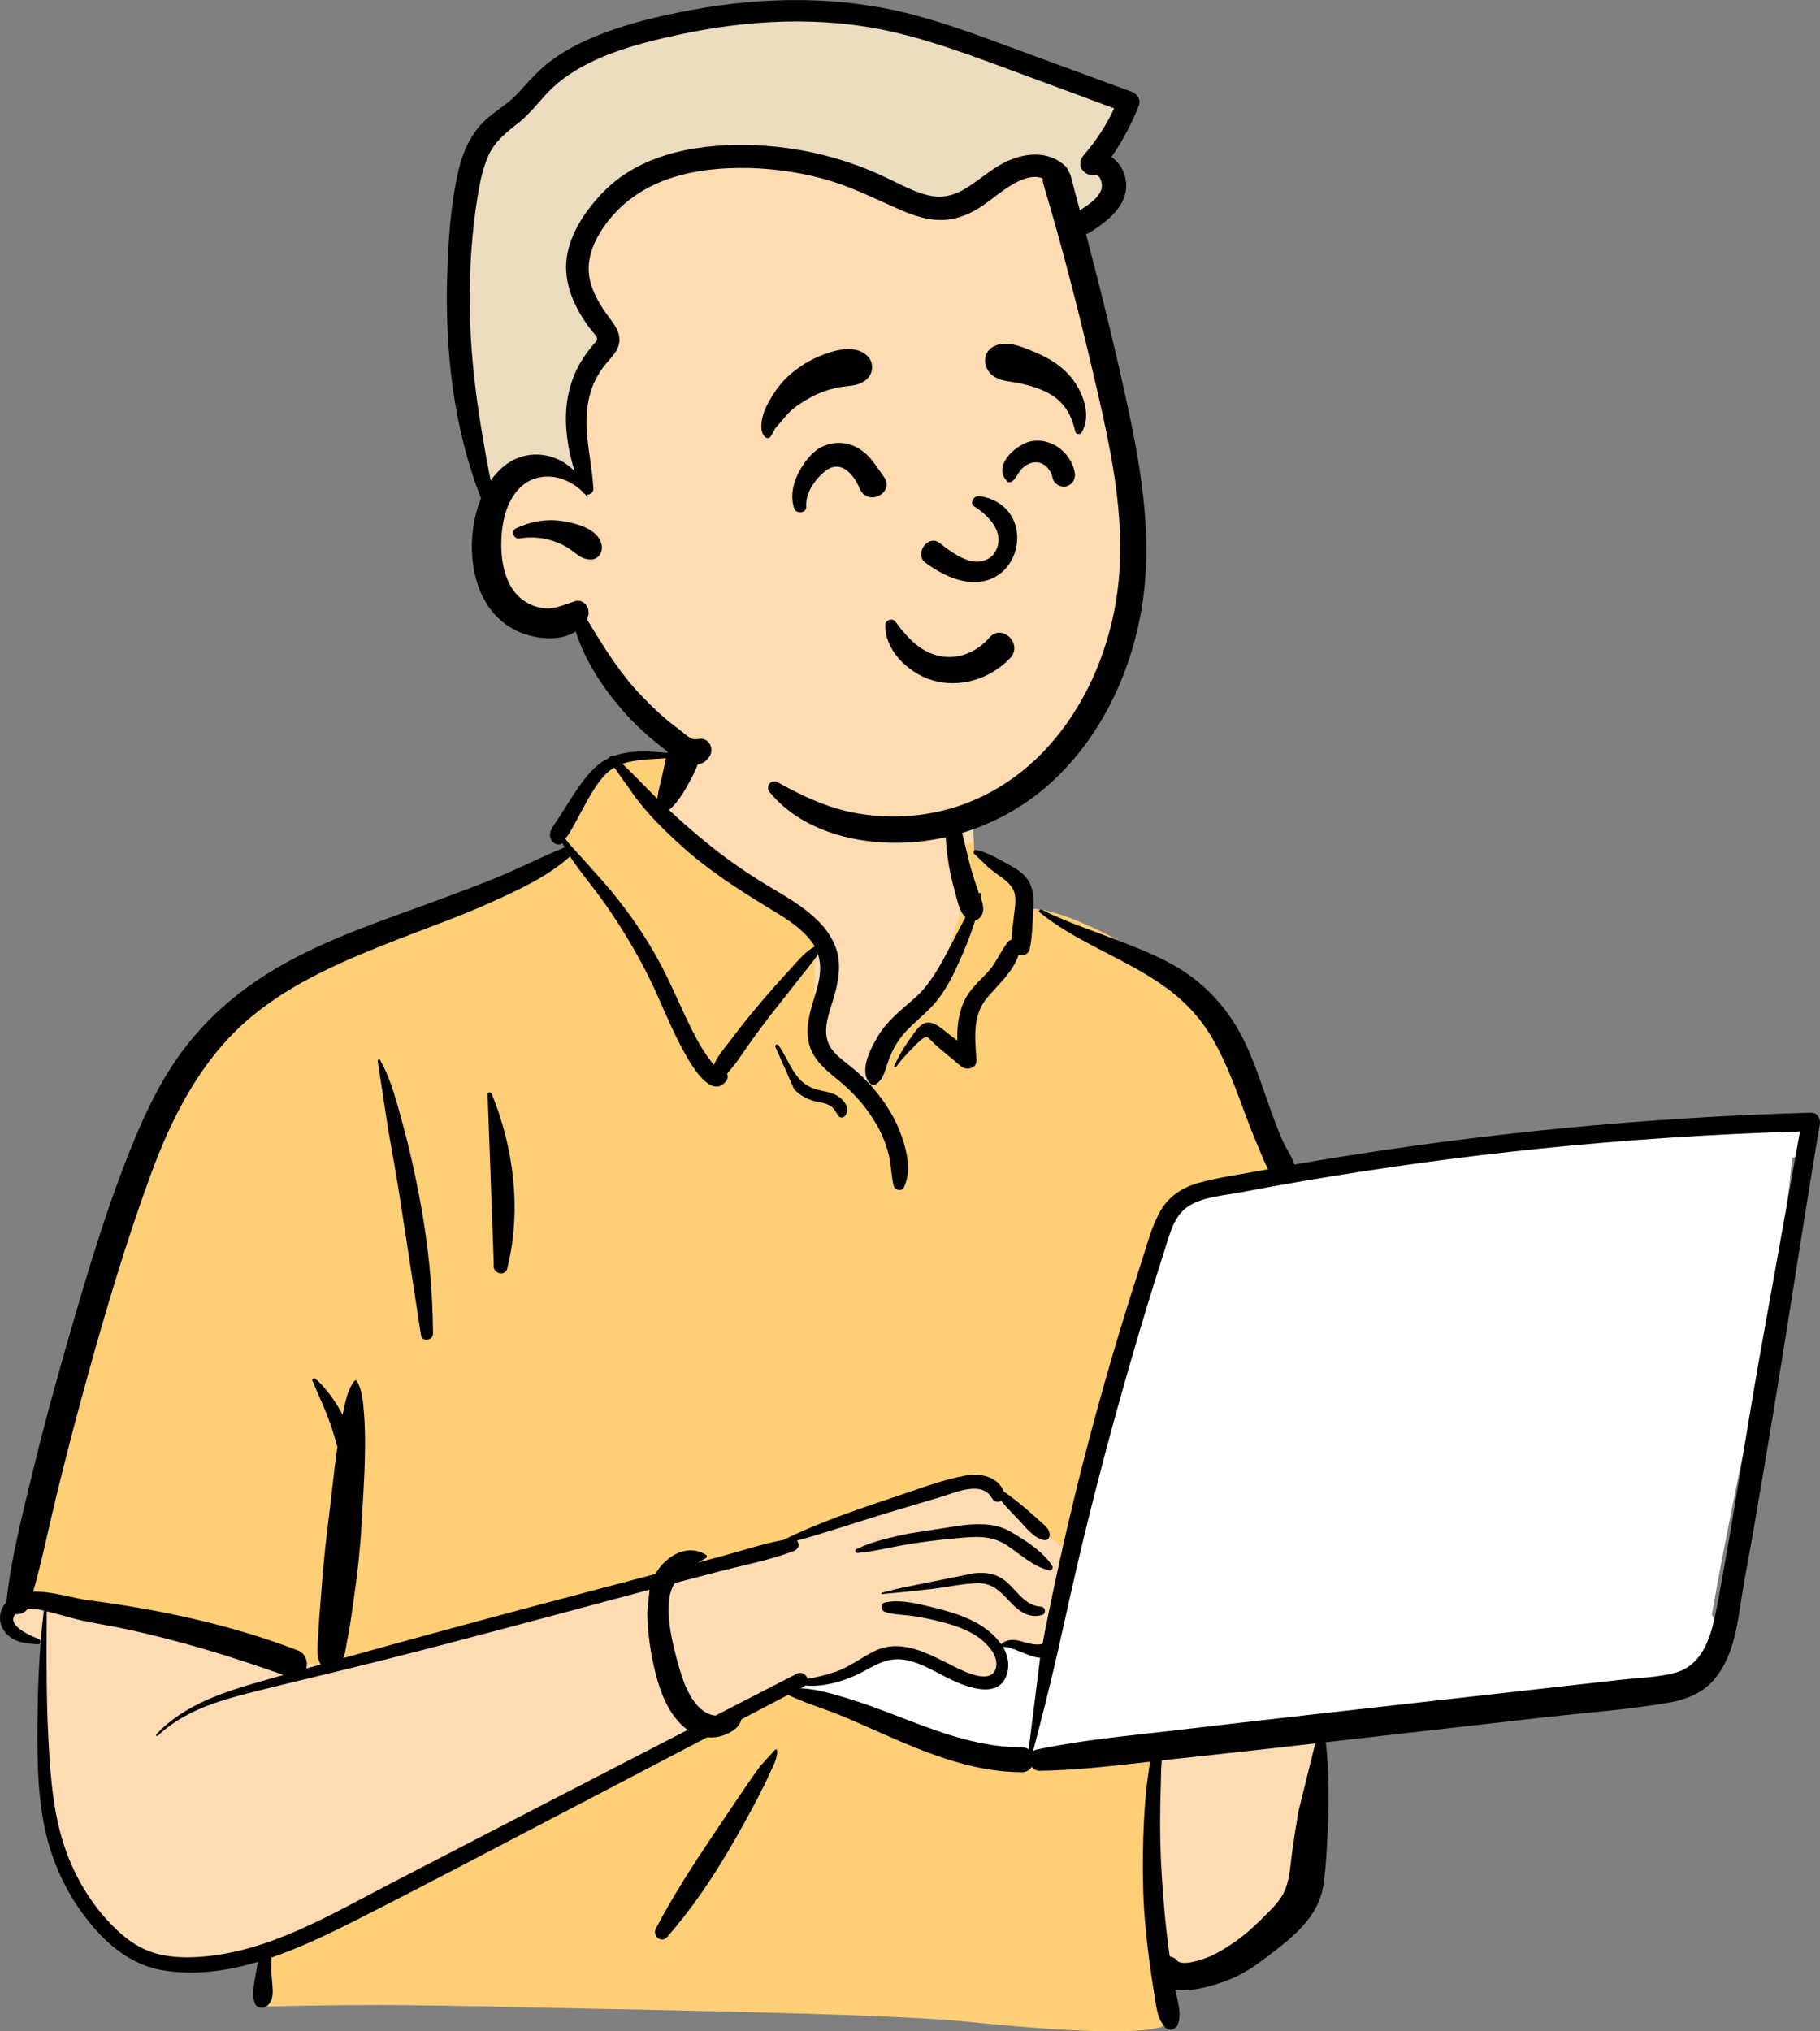
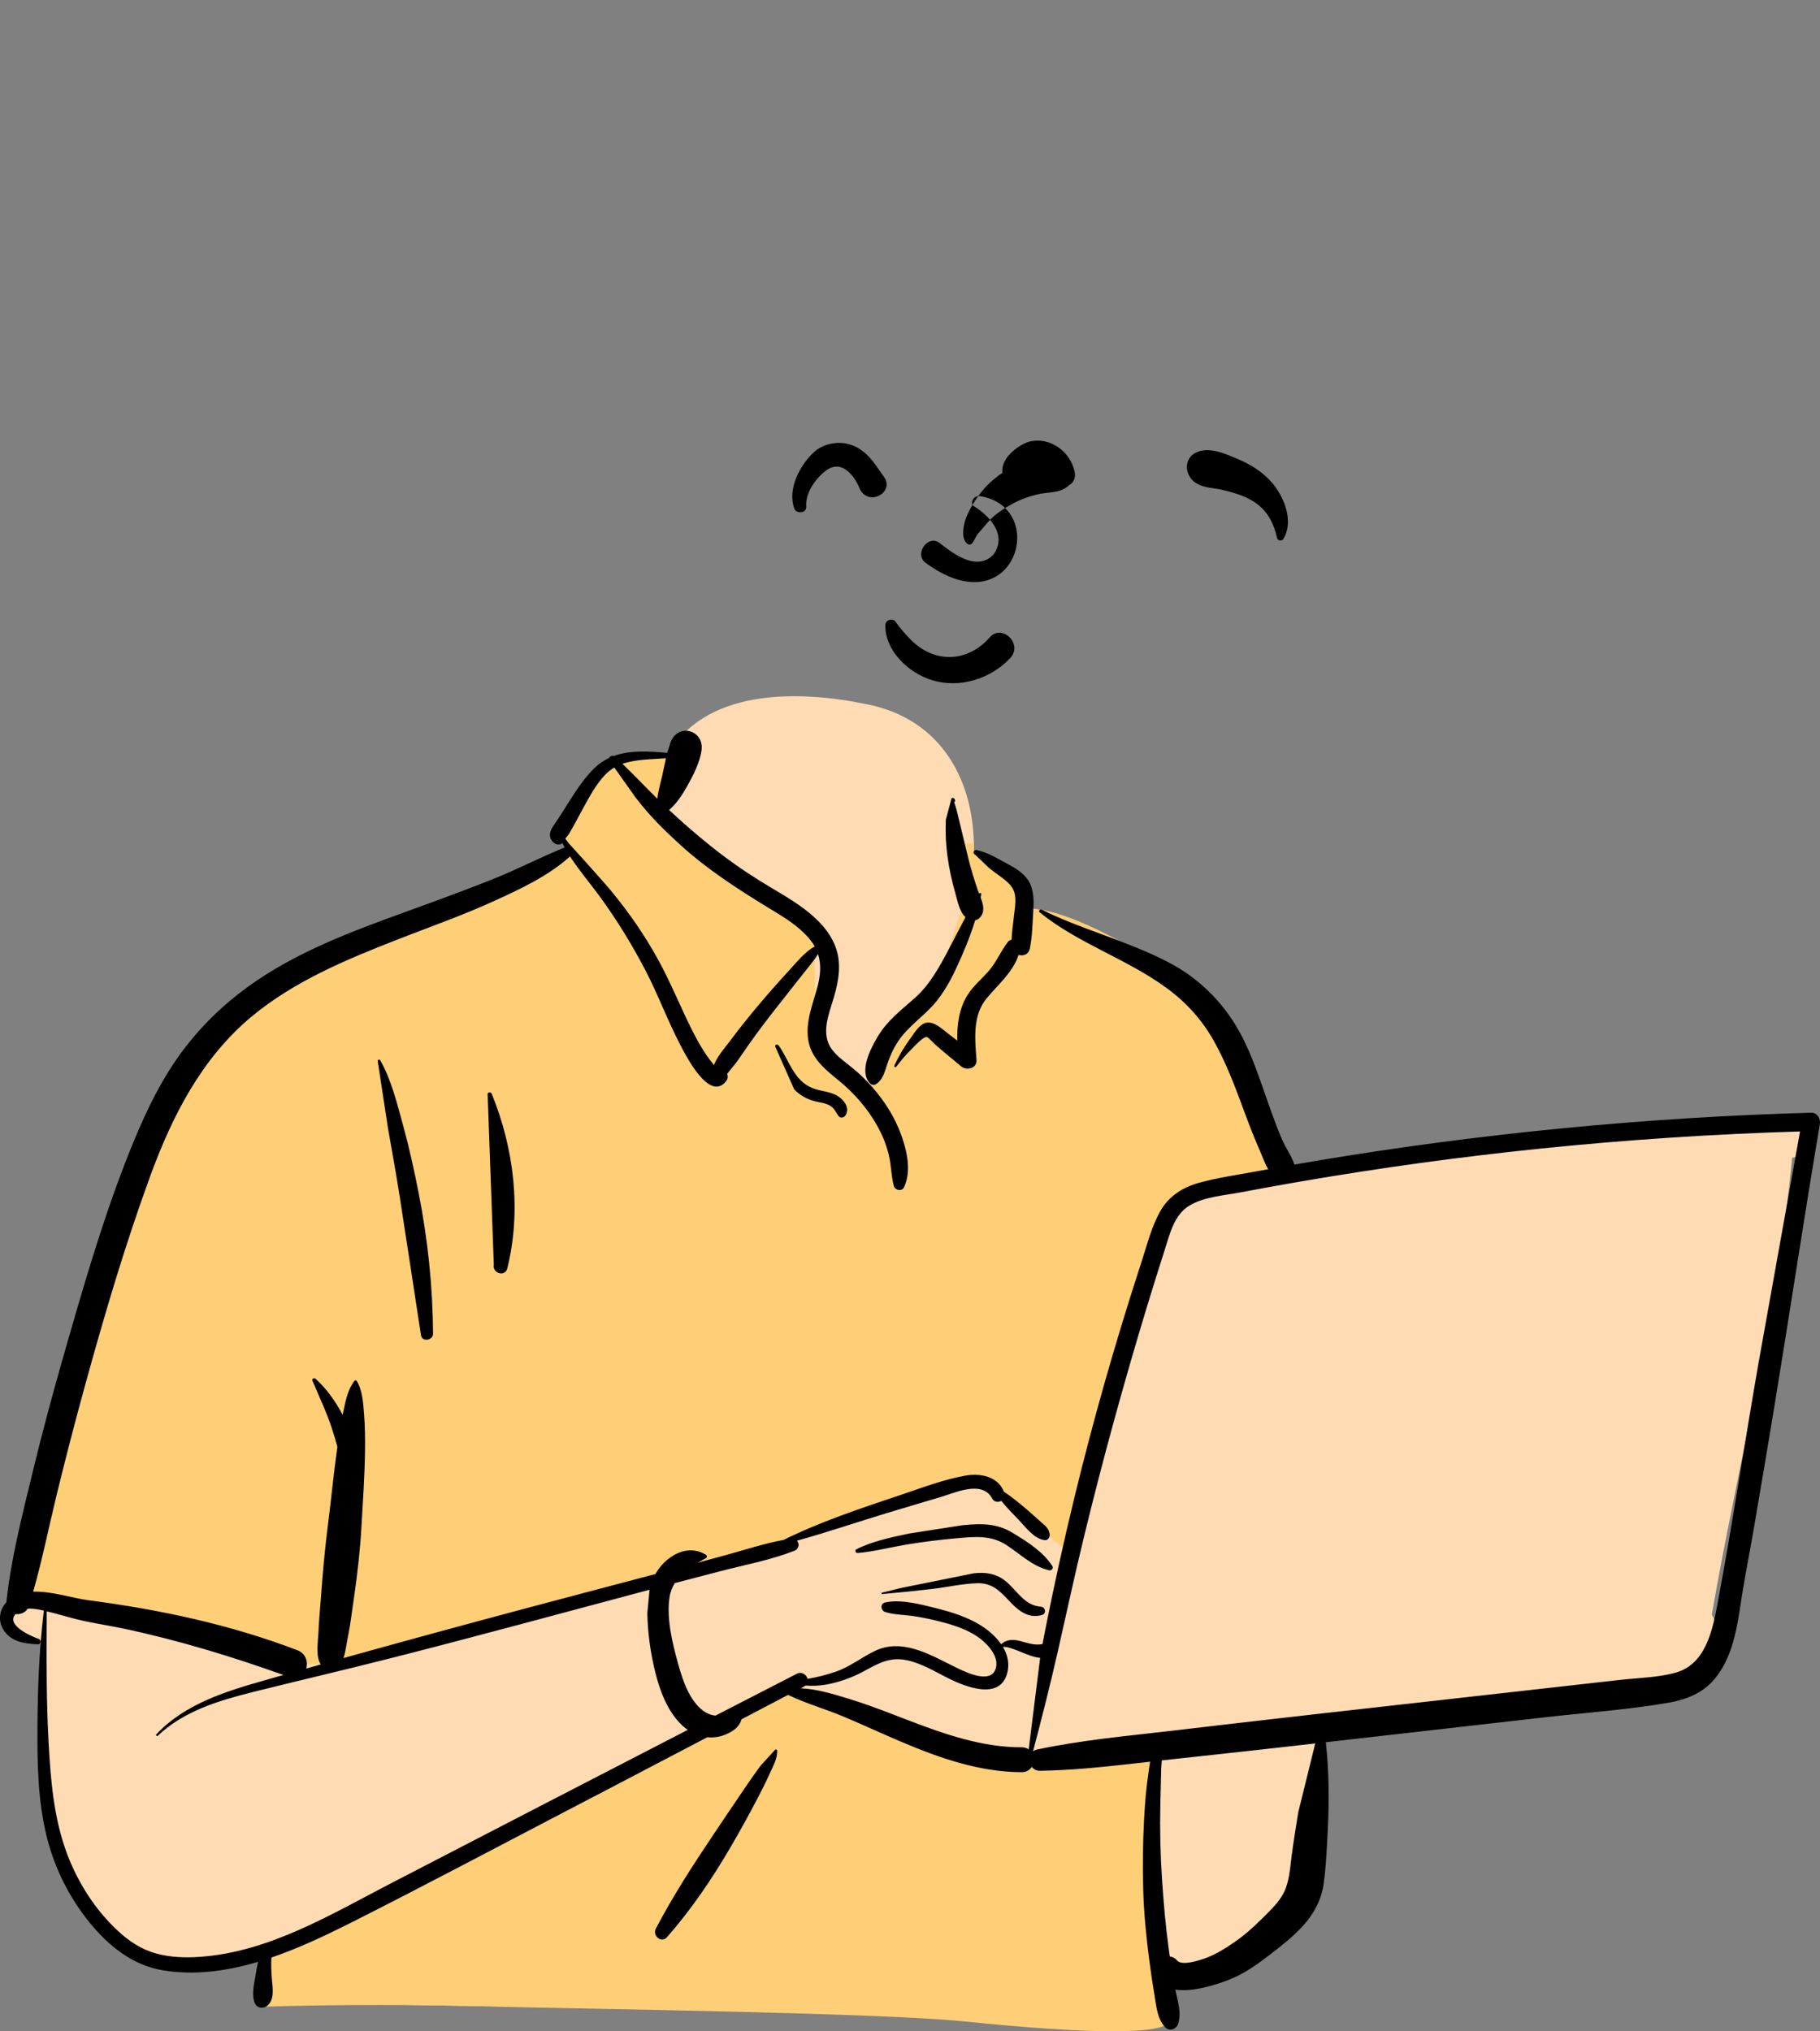
<svg xmlns="http://www.w3.org/2000/svg" width="285" height="318" viewBox="0 0 285 318">
  <rect x="0" y="0" width="285" height="318" fill="#808080" stroke="none" />
  <g fill="none" fill-rule="evenodd">
    <g fill-rule="nonzero">
      <g>
        <g>
          <path fill="#FFDBB4" d="M278.028 66.434c-4.063.4-8.126.798-12.19 1.197-19.46 1.486-38.911 4.591-58.222 6.455-.48-.783-1.422-.654-1.993-.11-1.927-.169-4.087-1.641-5.832-.11-.057-.007-.114-.017-.171-.022-3.108-5.965-5.256-12.327-7.341-18.698-1.33-3.917-3.121-7.709-6.43-10.339-5.647-3.92-18.584-11.868-25.215-11.533-.11-1.188-.663-2.411-1.572-3.202 2.003-3.414-6.005-5.642-6.57-5.246.362-11.407-5.003-21.313-16.835-23.585-10.6-2.208-25.676-2.58-31.376 8.498-.627-.07-7.033-.104-7.652-.035-.964-1.22-11.546 10.345-7.21 14.37-38.775 17.154-60.824 15.107-71.556 63.33-1.451 4.53-1.557 9.487-3.09 13.916-5.45 12.728-9.871 26.281-10.972 40.13-2.657.682-2.963 5.367.115 6.045 1.176.26 2.16.613 3.017 1.285-.67 11.35 2.075 37.276 3.804 37.196 3.527 11.223 19.257 14.39 30.394 10.447-1.92 3.611 0 5.882 0 7.812 40.072 1.516 83.887.643 123.948 2.722 5.124-.073 10.514 1.259 15.569.492 3.082-.739 3.088-5.585-.04-6.184l13.663-2.968c-.305-.115 5.631-4.064 10.118-11.443 4.177-8.255 1.334-18.22 3.227-27.199 14.78-1.208 29.806-1.725 44.425-4.228 1.993 5.964 10.622-1.169 13.364-4.038l-.01-.013c1.327-.364 2.392-1.608 2.428-3.08.93-1.33 1.126-3.205.233-4.49 4.091-23.609 10.329-47.714 12.583-71.544.797-.176 1.548-.526 2.184-1.064l-.051-.052c1.078-1.202 1.287-3.276-.51-4.298-1.45-.824-2.66-.568-4.234-.414z" transform="translate(-1394 -1388) translate(1394 1388.008) translate(0 108.983)" />
          <path fill="#FFCF77" d="M123.495 154.795l3.13 1.992 25.609 8.252 15.65 1.992 12.805-1.992v21.91l2.56 20.488c-1.137 2.086-11.95 2.086-32.438 0-13.06-1.33-60.792-1.976-71.66-2.26l-.615-.017c-12.77-.368-25.386-.368-37.845 0v-7.683l35.568-17.642 31.87-17.926 15.366-7.114zM105.349 7.948l2.352 1.756-5.136 8.437 25.016 20.235v16.162l7.92 7.49 4.526-7.49 6.38-8.483 4.532-13.75-1.543-9.06 3.104-.292c.015.62.012 1.244-.008 1.873.565-.396 8.573 1.832 6.57 5.246.909.79 1.462 2.014 1.572 3.202 6.63-.335 19.568 7.614 25.215 11.533 3.309 2.63 5.1 6.422 6.43 10.339l.313.955.324.981.326.98c1.8 5.388 3.745 10.728 6.378 15.782.057.005.114.015.17.023 1.746-1.532 3.906-.06 5.833.11.558-.532 1.469-.667 1.959.056l.034.053-24.008 4.73-15.838 55.556-13.793-11.196-7.403 1.101-19.551 7.052-22.74 5.906-51.91 14.312h-6.61l-38.467-9.29-3.467-1.144c1.145-13.732 5.538-27.169 10.945-39.793 1.532-4.43 1.638-9.387 3.089-13.917 10.732-48.222 32.78-46.175 71.557-63.328-4.337-4.026 6.245-15.591 7.209-14.37l.06-.006.132-.007.169-.006c1.513-.044 6.728-.01 7.29.053.327-.634.684-1.23 1.069-1.791z" transform="translate(-1394 -1388) translate(1394 1388.008) translate(0 108.983)" />
-           <path fill="#FFF" d="M281.865 68.121l-.715 3.985c-.17.056-.342.103-.518.142-.224 2.376-.489 4.754-.787 7.134l-4.433 24.71c-.765 4.372-1.49 8.753-2.211 13.135l-.955 4.708-.592 2.925c-1.276 6.336-2.517 12.651-3.605 18.932.164.236.292.493.385.762l-.084.354-.058.236-.06.233c-.859 3.301-2.353 6.502-5.874 7.473-2.656.733-5.57.8-8.313 1.088l-.304.033-47.992 5.397c-5.799.652-11.595 1.324-17.39 2.003l-5.025.589c-7.003.81-14.046 1.45-20.945 2.917-.254.054-.464.155-.635.288 1.39-5.259 2.72-10.511 3.924-15.824 1.357-5.98 2.645-11.97 4.096-17.928 2.923-12.002 6.2-23.925 9.788-35.746.753-2.481 1.523-4.958 2.31-7.428l.553-1.727.425-1.376c.658-2.098 1.472-4.254 3.4-5.412 2.258-1.354 5.337-1.579 7.897-2.047l1.734-.326c2.594-.484 5.191-.95 7.792-1.397 12.45-2.141 24.972-3.859 37.54-5.15 13.077-1.342 26.2-2.215 39.339-2.642l1.313-.04zm-119.117 82.39l.123.01-1.793 14.33c-.287-.2-.65-.323-1.095-.322-5.88.017-11.517-1.862-16.968-3.928l-.83-.317-2.315-.89c-2.353-.901-4.719-1.783-7.128-2.514l-.974-.294-.496-.146c-1.824-.532-3.743-1.017-5.64-1.137l-.26-.014.553-.29c.081-.043.152-.09.215-.141 1.044.077 2.09.056 3.193-.143 2.072-.373 4.087-1.093 5.937-2.097l.826-.448.338-.18.224-.115.222-.113c1.59-.792 3.109-1.288 5.115-.866 2.277.48 4.273 1.707 6.326 2.744l.365.182.245.118.25.118.252.115c2.777 1.25 7.195 2.598 8.26-1.177.428-1.517.093-2.937-.65-4.182 1.383-.12 3.854 1.51 5.705 1.697z" transform="translate(-1394 -1388) translate(1394 1388.008) translate(0 108.983)" />
          <path fill="#000" d="M105.02 7.166c1.207-3.034 5.288-1.855 4.833 1.333-.272 1.91-1.318 3.926-2.257 5.6-.765 1.361-1.638 2.69-2.82 3.712 2.105 1.964 4.29 3.857 6.532 5.654 2.445 1.961 5.017 3.769 7.675 5.43 2.33 1.457 4.766 2.747 6.963 4.41 2.043 1.545 3.904 3.404 4.851 5.83 1.009 2.584.57 5.252-.172 7.834l-.086.292c-.759 2.558-2.072 5.642-.25 8.052.927 1.227 2.275 2.096 3.439 3.077 1.035.872 2.006 1.82 2.896 2.839 1.942 2.22 3.522 4.718 4.519 7.501l.089.253c.854 2.464 1.479 5.483.324 7.902-.331.693-1.4.468-1.585-.207-.42-1.53-.397-3.132-.749-4.684-.366-1.613-.975-3.144-1.77-4.593-1.539-2.803-3.623-5.198-6.085-7.222l-.737-.6c-1.92-1.576-3.686-3.248-4.076-5.857-.417-2.79.702-5.45 1.42-8.091.502-1.841.665-3.606.124-5.27-.662 1.08-1.564 2.105-2.278 3.02-1.422 1.82-2.857 3.63-4.289 5.445-1.468 1.86-2.9 3.748-4.262 5.687-.61.867-1.214 1.739-1.815 2.612-.452.656-1.082 1.312-1.575 1.98.12.359.11.771-.107 1.064-2.613 3.532-6.332-3.836-7.301-5.698-1.975-3.791-3.445-7.819-5.426-11.609-2.053-3.929-4.391-7.753-6.997-11.34-1.576-2.17-3.342-4.208-4.784-6.446-3.397 3.08-7.866 5.144-11.972 7.017-4.51 2.057-9.197 3.737-13.822 5.521l-1.366.53c-7.969 3.11-16.132 6.527-22.756 12.051-7.783 6.492-12.388 15.54-15.816 24.908-3.946 10.786-7.21 21.863-10.254 32.933-1.557 5.664-3.035 11.354-4.424 17.061-1.224 5.029-2.239 10.108-3.656 15.084 2.874-.101 6.152 1.011 8.606 1.333 11.182 1.463 22.214 3.797 32.772 7.836 1.304.5 1.681 1.802 1.397 2.858.752-.213 1.504-.428 2.256-.639-.824-1.262-.43-3.52-.366-4.919l.004-.096c.067-1.865.269-3.731.4-5.593.25-3.548.575-7.07 1.007-10.598l.11-.882c.49-3.838.853-7.698 1.388-11.53l.063-.438c-.257-.98-.555-1.949-.868-2.913-.835-2.568-2.014-4.985-3.046-7.472-.122-.293.295-.461.49-.286 1.749 1.574 3.138 3.57 4.254 5.657l.057-.296.127-.627c.314-1.528.696-3.136 1.634-4.376.1-.132.297-.16.392 0 .897 1.518.998 3.442 1.136 5.17.156 1.955.175 3.934.148 5.894-.054 3.831-.324 7.673-.54 11.498-.21 3.758-.625 7.469-1.159 11.19l-.101.698c-.261 1.772-.475 3.565-.82 5.324l-.097.479c-.184.872-.297 2.103-.664 3.124 9.43-2.63 18.874-5.2 28.336-7.725 6.838-1.825 13.684-3.622 20.527-5.432.36-.65.81-1.258 1.371-1.801 1.85-1.79 4.3-2.59 6.546-1.211.183.112.198.398 0 .507-.43.235-.862.476-1.285.728l4.109-1.113c3.07-.832 6.179-1.872 9.322-2.453 5.79-2.857 12.017-4.925 18.116-6.969l.719-.243c3.122-1.065 6.353-2.256 9.579-2.847 2.362-.432 5.135.09 6.084 2.51 1.203.792 2.334 1.723 3.426 2.64.79.661 1.546 1.365 2.316 2.05l.141.124c.63.546 1.128.912 1.282 1.78.08.45-.205 1.056-.759.996-1.693-.18-3.07-2.144-4.218-3.316-.888-.906-1.782-1.843-2.592-2.838-.472.257-1.119.21-1.42-.358-1.558-2.95-5.826-.906-8.188-.207l-3.383 1.002c-1.692.501-3.383 1.005-5.07 1.518-4.64 1.408-9.256 2.985-13.938 4.279.419.46.361 1.28-.434 1.59-3.665 1.439-7.685 2.182-11.492 3.169-2.404.623-4.806 1.25-7.207 1.881-.412.667-.708 1.422-.833 2.3-.458 3.23.426 6.957 1.287 10.08l.13.466c.707 2.512 1.748 5.59 3.915 7.177.53.386 1.203.655 1.882.716 4.242-2.183 8.483-4.366 12.727-6.545.786-.404 1.513.143 1.69.793 1.496-.246 2.989-.633 4.348-1.094 2.285-.776 4.07-2.256 6.212-3.28 4.144-1.98 8.377.452 12.088 2.301l.855.42c1.664.808 5.127 2.36 5.925.15.772-2.136-1.67-4.419-3.246-5.38-1.88-1.147-4.069-1.76-6.193-2.271-1.213-.292-2.441-.53-3.676-.704-1.401-.198-2.849-.168-4.198-.622-.67-.226-.773-1.29 0-1.466 2.077-.473 4.556.043 6.723.57l1.132.278c2.184.536 4.388 1.209 6.377 2.277 1.446.778 2.972 1.959 3.97 3.404.865-.804 1.943-.777 3.065-.479l.61.17c1.006.279 1.821.47 2.8.277.131-.712.264-1.424.406-2.137 1.395-7.004 2.925-13.981 4.613-20.92 2.912-11.971 6.282-23.81 10.08-35.528l.382-1.171c.876-2.68 1.581-5.6 2.994-8.063 1.336-2.328 3.476-3.669 6.019-4.38 2.886-.805 5.918-1.227 8.862-1.771.657-.121 1.315-.236 1.973-.356-.556-1.003-.97-2.141-1.344-3.015l-.065-.151c-.803-1.83-1.523-3.692-2.22-5.564l-.52-1.407c-1.257-3.39-2.554-6.723-4.32-9.893-1.86-3.336-4.328-6.063-7.404-8.32-6.27-4.604-13.829-6.951-19.911-11.87-.25-.202.07-.547.323-.42 4.107 2.064 8.54 3.468 12.812 5.148l.843.332c3.376 1.338 6.805 2.796 9.727 4.962 3.258 2.417 5.824 5.418 7.753 8.986 1.9 3.518 3.117 7.455 4.458 11.212l.359 1.002c.54 1.5 1.1 2.997 1.74 4.458.508 1.16 1.456 2.484 1.887 3.809 1.18-.205 2.359-.41 3.54-.607 25.57-4.27 51.428-6.778 77.343-7.512 1.014-.028 1.538.939 1.389 1.823-2.487 14.706-4.697 29.462-7.122 44.18-1.059 6.422-2.138 12.84-3.243 19.256-.56 3.25-1.207 6.488-1.737 9.743-.428 2.628-.739 5.277-1.473 7.845-.66 2.302-1.67 4.522-3.332 6.279-1.79 1.893-4.289 2.81-6.804 3.243-6.386 1.099-12.936 1.548-19.373 2.28l-34.273 3.899c.5 4.552.538 9.034.308 13.64l-.13 2.513c-.108 2.023-.236 4.048-.526 6.05-.364 2.51-1.513 4.636-3.204 6.51-1.554 1.723-3.441 3.192-5.277 4.6-1.905 1.462-3.874 2.873-6.114 3.777l-.29.116c-1.966.767-5.653 1.955-8.34 1.521.352 1.76 1.031 3.651.429 5.392-.28.809-1.337 1.212-1.984.524-1.283-1.363-1.383-3.164-1.687-4.942-.316-1.851-.589-3.708-.831-5.57-.469-3.6-.833-7.233-.944-10.863-.115-3.728-.07-7.462.13-11.186.104-1.912.232-3.824.474-5.724.104-.81.21-1.621.33-2.43.045-.294.094-.588.146-.88l-3.076.347c-4.717.526-9.436 1.002-14.186 1.076-.563.008-.995-.248-1.278-.621-.302.49-.826.842-1.578.84-6.633-.026-12.811-2.195-18.845-4.751-3.04-1.29-6.035-2.685-9.08-3.963-2.844-1.192-5.883-2.043-8.657-3.387l-7.29 3.824c-.054.188-.123.366-.195.514-.475.97-1.41 1.495-2.367 1.89-.917.381-1.867.5-2.793.404-5.529 2.897-11.059 5.791-16.593 8.68l-5.535 2.885c-11.028 5.742-22.012 11.578-33.11 17.185l-.817.41c-3.833 1.923-7.949 3.871-12.203 5.325-.075 1.077-.027 2.124.063 3.264l.021.248c.127 1.347.4 3.034-.681 3.993-.562.498-1.566.5-1.948-.252-.694-1.363-.071-3.512.149-4.993.078-.527.173-1.068.313-1.594-4.876 1.452-9.9 2.156-14.863 1.341-4.832-.793-8.574-3.837-11.59-7.56-3.185-3.929-5.447-8.507-6.661-13.416-1.381-5.585-1.472-11.353-1.44-17.073.035-6.092.26-12.214 1.002-18.265-.812-.191-1.713-.356-2.533-.3-.406.65-1.194.924-1.907.84-1.549 1.708 2.38 3.454 3.635 3.89.436.153.39.86-.113.84l-.317-.016c-1.94-.103-3.944-.434-5.084-2.237-.914-1.445-.64-3.157.45-4.335.72-6.804 2.44-13.43 4.04-20.067 1.572-6.515 3.32-12.988 5.172-19.428l.83-2.883c2.916-10.098 5.964-20.278 9.987-29.975 2.008-4.841 4.322-9.594 7.459-13.816 2.924-3.936 6.376-7.303 10.343-10.18 7.397-5.362 16.077-8.602 24.605-11.69l.381-.137c4.42-1.6 8.828-3.217 13.197-4.949 3.864-1.532 7.566-3.474 11.412-5.028-.125-.227-.246-.456-.362-.688l-.071.06c-.012.01-.025.018-.038.027-.386.268-.956.137-1.275-.164-.9-.85-.595-1.792.006-2.672l.078-.113c.735-1.029 1.39-2.117 2.068-3.183l.425-.667c1.138-1.782 2.334-3.576 3.852-5.048.703-.683 1.472-1.193 2.287-1.574-.07-.147.542-.448.715-.297 2.583-.945 5.554-.747 8.37-.486M205.96 163.936l-3.59.409c-3.951.45-7.903.884-11.856 1.314l-8.586.933c-.022.49-.081.968-.092 1.338-.056 1.906-.098 3.812-.137 5.718-.08 3.821.007 7.646.259 11.46.244 3.695.565 7.39 1.064 11.06l.102.734.06.386c.406.04.806.233 1.139.63.726.867 3.356.025 4.383-.34 1.688-.602 3.279-1.617 4.746-2.635 1.433-.994 2.724-2.153 3.964-3.375l1.014-1.003c1.01-1.003 2.02-2.071 2.638-3.333.839-1.71.947-3.81 1.193-5.674.303-2.292.663-4.583 1.044-6.863m-101.59-34.815l-.373.098c-13.53 3.595-27.041 7.297-40.613 10.733-6.717 1.701-13.465 3.278-20.19 4.947l-1.089.272c-5.305 1.34-10.674 2.955-14.736 6.802-.15.142-.368-.076-.227-.226 4.379-4.661 10.606-6.634 16.585-8.344 1.105-.317 2.211-.625 3.317-.94-8.131-2.898-16.39-5.42-24.841-7.22-2.176-.462-4.377-.802-6.552-1.267-1.516-.325-2.997-.794-4.497-1.183l-1.18-.297-.016 3.73c-.02 5.283-.01 10.561.26 15.843l.05.979c.315 5.878.806 11.878 2.892 17.42 1.695 4.504 4.396 8.747 7.93 12.027 1.787 1.66 3.71 2.952 6.086 3.59 2.206.592 4.517.662 6.785.504 10.878-.759 20.561-6.668 30.01-11.56 15.456-8.003 30.914-16.002 46.386-23.973-.419-.286-.813-.616-1.17-.986-2.075-2.143-3.17-5.076-3.889-7.916-.765-3.024-1.222-6.265-1.276-9.386m20.033 21.377c.137-.074.295.018.301.173.048 1.181-.605 2.347-1.093 3.411l-.051.114c-.593 1.318-1.242 2.62-1.913 3.9-1.342 2.558-2.736 5.09-4.192 7.585-2.926 5.02-6.178 9.828-10.021 14.198-.869.988-2.296-.278-1.74-1.341 2.687-5.125 5.818-9.964 9.042-14.76 1.613-2.402 3.226-4.806 4.856-7.197.68-.997 1.368-1.991 2.075-2.97l.427-.586m162.782-99.296c-13.577.41-27.14 1.296-40.653 2.684-12.567 1.29-25.088 3.008-37.54 5.15-2.6.447-5.197.912-7.791 1.396l-1.556.293c-2.595.492-5.764.694-8.074 2.08-2.436 1.462-3.094 4.515-3.904 7.034-.953 2.961-1.881 5.931-2.785 8.909-3.587 11.82-6.865 23.744-9.788 35.746-1.451 5.958-2.739 11.949-4.096 17.928-1.205 5.313-2.535 10.565-3.924 15.825.171-.134.381-.235.635-.289 6.9-1.468 13.942-2.106 20.945-2.917l.678-.079c7.244-.852 14.488-1.698 21.737-2.513l47.992-5.397c2.83-.318 5.862-.361 8.617-1.12 4.683-1.292 5.78-6.528 6.566-10.698l.024-.126c2.369-12.597 4.255-25.305 6.464-37.935m-112.541 46.429c-1.864-.123-4.414-1.83-5.827-1.707.742 1.245 1.077 2.665.649 4.182-1.19 4.22-6.573 2.037-9.166.747-2.126-1.057-4.179-2.351-6.532-2.847-2.666-.56-4.473.5-6.725 1.722-1.85 1.004-3.865 1.724-5.937 2.097-1.102.2-2.149.22-3.193.143-.063.051-.134.099-.215.14l-.552.29c2.498.115 5.043.886 7.369 1.592 2.41.732 4.775 1.613 7.128 2.515l2.314.89c5.71 2.186 11.62 4.262 17.8 4.244.443-.001.807.122 1.094.322m-8.632-27.554c1.84-.225 3.54.016 5.01 1.214 1.774 1.445 2.966 3.842 5.516 3.999.744.046.916 1.091.177 1.31-1.898.562-3.435-.465-4.728-1.799l-.87-.908c-1.277-1.323-2.456-2.346-4.625-2.267-2.322.084-4.649.621-6.956.894-2.614.309-5.227.572-7.85.8-.121.01-.142-.181-.028-.21l2.937-.73m9.64-9.828l.304-.03c2.673-.26 5.117-.27 7.504 1.167l.458.277c2.153 1.309 4.495 2.85 5.841 4.968.22.347-.144.754-.512.666-2.587-.62-4.478-2.519-6.653-3.94-2.442-1.593-4.964-1.33-7.748-1.083-2.695.24-5.389.57-8.057 1.019-2.508.422-5.024 1.087-7.557 1.3v-.005c-.289 0-.454-.435-.159-.583 2.57-1.283 5.548-1.891 8.344-2.477M59.147 57.102c-.003-.211.294-.29.398-.107 1.74 3.06 2.648 6.81 3.575 10.181.97 3.531 1.753 7.098 2.457 10.692 1.425 7.276 2.185 14.51 2.237 21.926.007 1.06-1.718 1.34-1.887.256-1.12-7.214-2.194-14.435-3.323-21.646-.568-3.628-1.229-7.24-1.861-10.857m15.622-5.115c-.128-.422.486-.564.643-.178 3.49 8.568 4.672 18.277 2.431 27.316-.343 1.383-2.368.784-2.11-.582m44.056-34.17c-.017-.315.393-.365.547-.147 1.654 2.33 2.34 5.45 5.242 6.655 1.448.6 3.079.496 4.358 1.512.856.679 1.512 1.751.87 2.78-.207.332-.787.499-1.068.137-.41-.526-.628-1.156-1.185-1.55-.786-.556-1.846-.59-2.748-.852-1.166-.338-2.194-.93-3.036-1.809m24.65-45.59c.17-.087.334-.031.443.116.155.21.136.414-.054.558.254.52.555 1.825.598 2.014.174.77.36 1.535.553 2.299.391 1.541.734 3.095 1.125 4.637.415 1.634.91 3.251 1.46 4.845.035.103.074.209.115.315l.062.162.016-.025c.112-.176.344-.053.317.134-.026.17-.06.34-.09.51l.058.152c.36.968.606 1.988-.054 2.843-.247.32-.518.508-.857.565-.543 1.79-1.224 3.546-1.953 5.233l-.214.493c-1.073 2.461-2.217 4.89-3.925 6.985-1.865 2.288-4.43 3.85-6.055 6.357-.756 1.166-1.281 2.393-1.708 3.71l-.16.5c-.304.93-.653 1.834-1.527 2.38-.279.174-.697.119-.922-.119-1.791-1.895.084-5.435 1.165-7.27 1.502-2.552 3.675-4.184 5.852-6.11 2.346-2.074 3.842-4.85 5.29-7.585.887-1.676 1.743-3.387 2.644-5.07-.942-.832-1.243-2.485-1.562-3.634l-.03-.103c-.526-1.84-.945-3.728-1.21-5.624-.255-1.823-.36-3.62-.293-5.453l.019-.467m4.397 5.328c-.208-.285.137-.608.422-.548 1.735.359 3.432 1.409 4.99 2.258l.165.09c1.244.67 2.495 1.492 3.147 2.794.71 1.416.652 3.046.555 4.585l-.01.143c-.118 1.845-.137 3.762-.527 5.573-.2.927-1.04 1.189-1.758.97-.854 2.697-3.254 4.684-5.006 6.813-2.235 2.713-1.815 6.377-1.581 9.645.094 1.323-1.551 1.699-2.4.993l-1.953-1.623c-.325-.27-.65-.542-.974-.814-.277-.234-.552-.469-.825-.707l-.408-.36c-.18-.162-.977-1.052-1.21-1.089-.565-.09-1.906 1.398-2.365 1.865l-.058.058c-.864.847-1.644 1.758-2.371 2.725-.134.177-.396.03-.3-.175.651-1.396 1.409-2.73 2.308-3.978l.182-.25c.599-.805 1.402-2.23 2.458-2.468 1.29-.29 2.578 1.003 3.516 1.721l.06.045c.446.335.887.676 1.328 1.02-.046-2.434.26-4.893 1.517-6.99.886-1.478 2.213-2.574 3.349-3.844 1.264-1.415 1.924-3.155 3.069-4.628.147-.19.35-.292.57-.324.044-1.185.219-2.382.353-3.554l.04-.35c.136-1.274.458-2.829-.165-4.022-.59-1.126-1.94-1.921-2.941-2.685l-.817-.634M96.199 11.166c-.523.302-1.011.678-1.454 1.148-1.395 1.48-2.392 3.32-3.362 5.091-.522.954-1.026 1.918-1.553 2.87-.229.414-.464.823-.703 1.232-.11.189-.437.563-.6.794.181.252.367.501.557.747.073.094 5.076 5.543 6.82 7.676 2.67 3.267 5.056 6.718 7.097 10.411 1.998 3.617 3.52 7.447 5.37 11.134.927 1.845 1.961 3.678 3.28 5.276.051.062.105.12.157.182.503-1.36 1.793-2.815 2.427-3.651l.059-.08c1.437-1.936 2.954-3.814 4.504-5.66 1.416-1.687 2.868-3.336 4.355-4.959l.56-.607c1.035-1.12 2.351-2.794 3.868-3.593-.163-.29-.35-.576-.567-.86-1.421-1.856-3.43-3.204-5.412-4.42l-1.285-.782c-4.846-2.952-9.615-6.042-13.822-9.878-2.225-2.03-4.42-4.157-6.29-6.525l-.662-.837m4.74-6.17c-2.269.19-4.719.144-6.816.884 1.864 1.762 3.636 3.665 5.457 5.456.161-1.211.493-2.409.773-3.59" transform="translate(-1394 -1388) translate(1394 1388.008) translate(0 108.983)" />
        </g>
        <g>
-           <path fill="#FFDBB4" d="M70.251 130.174c-6.302.036-11.659-1.756-15.746-4.72-5.1-1.823-11.252-4.635-14.99-7.586-1.457.373-3.2-1.178-4.316-1.997-6.935-5.19-12.38-12.787-13.992-20.396-2.49 3.15-6.034 3.28-9.429 1.715-7.116-4.044-6.85-12.56-4.288-18.921-5.386-12.11-9.118-44.078-.897-56.98 1.682-1.93 4.15-3.085 5.926-5.064 1.581-1.73 3.085-3.498 4.924-4.866 5.613-4.28 15.28-6.56 21.332-7.632 25.267-5.474 44.68 4.365 67.567 12.665-1.318 3.3-3.14 6.31-5.228 9.118 5.682 2.125 3.072 6.903-1.336 9.326l-2.624-1.278c4.09 14.667 13.505 51.141 9.443 62.854-3.24 18.274-17.455 33.893-36.346 33.762" transform="translate(-1394 -1388) translate(1394 1388.008) translate(69.975)" />
-           <path fill="#ECDCBF" d="M106.248 16.523c-1.317 3.3-3.14 6.31-5.227 9.117 5.681 2.126 3.072 6.904-1.336 9.327l-1.898-.925c-.83-5.365-2.429-8.166-4.796-8.402-3.88-.387-12.47 6.889-16.21 6.889s-22.74-8.138-33.177-8.138c-10.437 0-19.322 8.64-22.853 14.9-2.353 4.175-.602 8.854 5.255 14.038-3.503 4.5-5.255 7.733-5.255 9.7 0 1.969.41 6.035 1.228 12.201-3.771-1.24-6.736-1.86-8.893-1.86-2.157 0-4.03 1.197-5.618 3.591l-.667.002C1.749 63.93-1.415 33.84 6.5 21.42c1.681-1.93 4.149-3.085 5.926-5.064 1.58-1.73 3.084-3.498 4.924-4.866 5.612-4.28 15.28-6.56 21.332-7.632 25.266-5.474 44.68 4.365 67.566 12.665z" transform="translate(-1394 -1388) translate(1394 1388.008) translate(69.975)" />
-           <path fill="#000" d="M73.902 131.746c-8.183.842-17.905-1.097-23.36-7.758-.164-.2-.235-.426-.24-.644-.004-.242.077-.476.217-.658.148-.192.358-.326.598-.369.203-.036.434-.013.672.121l.502.28c3.725 2.062 7.595 3.82 11.817 4.573 4.348.775 8.775.689 13.083-.295 7.849-1.792 14.2-6.364 18.876-12.392 5.217-6.726 8.35-15.265 9.149-23.804.968-10.349-1.277-20.635-3.6-30.655-2.44-10.528-5.107-21.003-8.206-31.357-.094-.311-.119-.603-.092-.872-.914-.358-1.886-.259-2.854.069-1.77.598-3.532 1.948-5.001 3.062-.532.403-1.028.778-1.473 1.084-1.822 1.25-3.814 2.148-6.042 2.29-2.316.146-4.588-.575-6.692-1.478-1.069-.459-2.12-.935-3.168-1.409-2.983-1.35-5.93-2.686-9.152-3.554-4.316-1.164-8.772-1.738-13.242-1.697-7.978.074-15.98 2.131-20.87 8.893-1.98 2.739-3.272 5.887-2.265 9.267.548 1.839 1.582 3.508 2.71 5.044l.388.522c.619.843 1.156 1.683 1.318 2.576.136.749.03 1.541-.503 2.41-.336.546-.763 1.036-1.193 1.524-.31.352-.62.704-.888 1.083-.539.763-1.016 1.585-1.39 2.443-.733 1.678-1.044 3.484-1.11 5.305-.078 2.197.23 4.346.536 6.498.217 1.526.433 3.054.52 4.6.016.27-.066.47-.182.62-.14.182-.347.296-.581.328-.071.01-.145.011-.219.005.037.149.069.298.097.448-.149-.19-.306-.376-.472-.555-.011-.005-.022-.01-.032-.017-.171-.094-.317-.238-.408-.423-.236-.22-.485-.427-.747-.623-1.361-1.018-2.95-1.621-4.545-1.641-1.537-.02-3.078.505-4.263 1.613-2.355 2.202-3.045 5.796-3.07 8.881-.024 3.15.703 6.93 3.444 8.887 1.1.784 2.442 1.255 3.795 1.27 1.12.01 2.194-.387 3.25-.766.326-.117.65-.233.974-.338.367-.12.702-.113.994-.025.329.099.608.303.817.575.208.27.344.61.386.965.04.344-.006.701-.151 1.023-.037.081-.075.16-.115.237l.602.993c2.308 3.793 4.657 7.518 7.737 10.778 1.767 1.872 3.64 3.638 5.696 5.184l.297.22c.177.13.374.291.584.464.599.49 1.317 1.15 1.988 1.176.2.008.373-.017.531-.038.382-.05.703-.065 1.017.064.254.103.517.297.786.696.183.27.277.61.277.953 0 .346-.095.691-.264.964-.349.566-.771.916-1.23 1.115-.51.222-1.075.256-1.662.146-1.446-.27-3.047-1.47-4.066-2.254l-.197-.151c-2.257-1.725-4.396-3.634-6.276-5.77-3.203-3.635-6.079-7.919-7.556-12.6-1.041.685-2.328 1.01-3.673 1.062-1.96.075-4.033-.43-5.562-1.157-3.368-1.6-5.414-4.628-6.372-8.11-1.114-4.042-.752-8.69.658-12.322.04-.106.083-.21.127-.318C1.021 66.99-.313 54.757.059 43c.174-5.503.548-11.277 1.844-16.645.58-2.405 1.59-4.696 3.2-6.59.919-1.08 2.046-1.92 3.178-2.76.98-.726 1.965-1.45 2.793-2.357l.391-.43.255-.28c1.43-1.58 2.822-3.114 4.558-4.41 2.013-1.501 4.234-2.677 6.542-3.653 4.972-2.103 10.324-3.364 15.618-4.34 11.453-2.11 23.21-2.214 34.523.752 5.26 1.379 10.365 3.266 15.46 5.151l1.42.525c3.96 1.461 7.922 2.916 11.885 4.371 1.841.676 3.683 1.352 5.524 2.03.4.146.79.463 1.013.856.218.383.282.83.107 1.276-1.13 2.869-2.555 5.56-4.29 8.073.602.411 1.116.958 1.504 1.598.49.809.781 1.767.801 2.783.066 3.404-3.024 5.71-5.589 7.38-.239.155-.475.247-.704.29 2.485 9.52 4.863 19.072 6.884 28.7l.14.667c2.081 10.077 3.424 20.36 1.455 30.57-1.695 8.793-5.633 17.278-11.788 23.828-6.031 6.42-14.124 10.46-22.881 11.361zM20.017 73.78c-1.072-3.407-1.64-7.115-1.23-10.57.259-2.17.91-4.26 1.97-6.175.608-1.096 1.349-2.11 2.157-3.066l.279-.321c.14-.164.281-.315.325-.504.025-.11 0-.23-.067-.373-.148-.318-.422-.624-.679-.923-.163-.19-.322-.376-.456-.557-2.348-3.186-4.1-6.979-3.53-11.019.555-3.941 3.133-7.615 5.877-10.384 6.042-6.097 15.41-7.498 23.617-7.161 4.778.195 9.547 1.039 14.097 2.513 2.243.727 4.437 1.612 6.569 2.627l.472.227c.254.123.509.248.763.374 1.667.818 3.34 1.645 5.148 2.09 3.532.87 5.928-.961 8.447-2.807.863-.633 1.74-1.275 2.67-1.837l.193-.114c1.68-.976 3.69-1.633 5.62-1.604 1.678.026 3.296.563 4.613 1.83.27.261.426.545.5.828.145.205.263.45.34.738.471 1.774.94 3.55 1.409 5.326l.383-.247c1.134-.738 2.367-1.582 2.924-2.817.214-.475.184-1.267-.086-1.85-.095-.203-.22-.384-.392-.496-.126-.083-.277-.121-.453-.107-.427.055-.82-.007-1.152-.148-.384-.163-.69-.43-.889-.753-.203-.33-.296-.718-.246-1.12.043-.346.191-.707.485-1.047 1.935-2.234 3.564-4.7 4.803-7.375l-8.191-3.037c-2.92-1.083-5.842-2.163-8.764-3.24l-1.6-.59C80.629 8.14 75.284 6.23 69.758 4.973c-10.982-2.499-22.435-1.911-33.387.44l-.661.144c-4.596 1.004-9.254 2.22-13.472 4.331-2.07 1.037-4.039 2.298-5.73 3.89-.746.704-1.42 1.474-2.095 2.243-.947 1.077-1.894 2.152-3.019 3.06l-1.044.838c-1.553 1.254-2.954 2.476-3.83 4.421-.917 2.034-1.354 4.28-1.711 6.47-.9 5.513-1.256 11.116-1.222 16.701.058 9.378 1.48 18.566 3.276 27.72 1.44-2.066 3.465-3.669 6.063-4.01 1.694-.223 3.374.094 4.83.844.842.434 1.609 1.013 2.261 1.716zm-2.722 11.136c-1.898-.736-3.89-.978-5.897-.625-.21.036-.411-.008-.58-.106-.17-.1-.305-.257-.378-.43-.085-.201-.09-.419-.015-.612.065-.167.189-.33.415-.439 2.174-1.04 4.59-1.498 6.988-1.172l.237.034c1.226.182 2.95.566 4.242 1.32 1.016.594 1.76 1.411 1.945 2.479.096.556-.042 1.137-.362 1.558-.31.408-.782.679-1.395.662-1.08-.031-1.72-.489-2.489-1.081-.093-.072-.189-.146-.288-.22-.744-.558-1.556-1.031-2.423-1.368z" transform="translate(-1394 -1388) translate(1394 1388.008) translate(69.975)" />
-         </g>
+           </g>
        <g fill="#000">
-           <path d="M33.304 52.67c-2.096.607-4.346.661-6.483.034-1.938-.568-3.928-1.82-5.354-3.476-1.267-1.471-2.088-3.26-2.055-5.168.003-.218.081-.4.201-.541.13-.152.31-.256.503-.302.198-.046.408-.03.587.051.162.074.3.199.387.381.22.288.438.572.657.848 1.762 2.176 3.47 3.802 6.12 4.386 1.437.316 2.874.176 4.191-.307 1.41-.517 2.686-1.426 3.685-2.59.452-.525.985-.74 1.506-.743.59-.004 1.175.27 1.615.709.432.431.722 1.017.748 1.63.023.538-.153 1.1-.62 1.602-1.538 1.651-3.531 2.861-5.688 3.486zm-.065-27.257c2.15 1.306 5.423 4.351 3.112 7.59-2.721 2.854-6.639-.42-8.57-1.9-1.79-1.147-3.8 1.804-2.14 3.144 13.95 10.327 19.611-8.493 8.685-10.37-1.203-.207-1.65 1.131-1.087 1.536zm-20.1-5.748c-.69-.441-1.503-.593-2.403-.183-.704.32-1.938 1.386-2.797 2.789-.587.959-1.004 2.084-.917 3.256.02.273-.08.473-.24.622-.125.117-.306.203-.518.23-.18.023-.383.002-.547-.049-.313-.097-.478-.3-.54-.466-.602-1.597-.342-3.379.331-4.986.91-2.17 2.562-3.988 3.644-4.574 1.851-1.003 4.036-1.049 5.89-.027 1.579.87 2.566 2.274 3.548 3.705.208.305.415.607.63.903.429.595.471 1.184.305 1.69-.184.56-.653 1.033-1.24 1.28-.542.23-1.172.261-1.729.026-.47-.198-.902-.585-1.176-1.242-.46-1.105-1.227-2.325-2.24-2.974zm35.075 2.46c-.473.247-.843.32-1.367.164-.29-.087-.577-.254-.802-.479-.222-.222-.383-.5-.445-.806-.154-.758-.568-1.467-1.159-1.93-.505-.394-1.142-.604-1.849-.485-.763.127-1.49.616-1.99 1.193-.167.193-.298.412-.43.63-.246.407-.486.785-.826 1.084-.13.114-.323.193-.512.193-.076 0-.154-.013-.228-.036-.759-.762-.905-1.34-.88-1.913.025-.601.262-1.21.645-1.778.899-1.332 2.605-2.425 3.756-2.672 1.577-.339 3.142.068 4.398.948 1.291.906 2.248 2.313 2.547 3.898.072.382.041.794-.104 1.152-.142.349-.39.648-.754.837zM16.616 5.461c-.946.922-2.066 1.065-3.199 1.192-.63.071-1.132.129-1.626.24-1.36.307-2.703.77-3.928 1.435-1.282.695-2.678 1.534-3.682 2.609-.24.256-.464.524-.69.793-.205.245-.403.481-.612.71-.24.26-.468.535-.694.808-.14.23-.168.287-.196.346-.042.09-.092.188-.148.295-.077.146-.168.306-.262.45-.158.265-.242.338-.316.37-.12.055-.236.081-.347.067-.105-.014-.203-.064-.3-.146-.486-.41-.63-1.084-.615-1.8.022-1.084.422-2.285.791-3.024.858-1.715 2.048-3.499 3.478-4.78 1.632-1.461 3.418-2.568 5.469-3.33 1.274-.474 2.75-.91 4.139-.855 1 .04 1.954.337 2.742 1.08.483.455.716 1.102.716 1.75 0 .66-.241 1.324-.72 1.79zm33.522 8.442c-.06.098-.143.166-.236.207-.097.043-.205.055-.31.038-.103-.018-.201-.065-.28-.137-.074-.068-.131-.16-.157-.271-.628-2.76-1.848-4.812-4.451-6.136-1.28-.65-2.753-1.064-4.147-1.394-.405-.096-.833-.158-1.264-.221-1.351-.197-2.712-.423-3.593-1.515-.53-.658-.753-1.5-.627-2.269.118-.724.541-1.388 1.31-1.787 1.917-.99 4.297-.018 6.232.81l.422.18c1.892.798 3.617 1.852 5.036 3.36 1.125 1.196 2.168 2.964 2.588 4.783.35 1.513.267 3.057-.523 4.352z" transform="translate(-1394 -1388) translate(1394 1388.008) translate(119.226 53.797)" />
+           <path d="M33.304 52.67c-2.096.607-4.346.661-6.483.034-1.938-.568-3.928-1.82-5.354-3.476-1.267-1.471-2.088-3.26-2.055-5.168.003-.218.081-.4.201-.541.13-.152.31-.256.503-.302.198-.046.408-.03.587.051.162.074.3.199.387.381.22.288.438.572.657.848 1.762 2.176 3.47 3.802 6.12 4.386 1.437.316 2.874.176 4.191-.307 1.41-.517 2.686-1.426 3.685-2.59.452-.525.985-.74 1.506-.743.59-.004 1.175.27 1.615.709.432.431.722 1.017.748 1.63.023.538-.153 1.1-.62 1.602-1.538 1.651-3.531 2.861-5.688 3.486zm-.065-27.257c2.15 1.306 5.423 4.351 3.112 7.59-2.721 2.854-6.639-.42-8.57-1.9-1.79-1.147-3.8 1.804-2.14 3.144 13.95 10.327 19.611-8.493 8.685-10.37-1.203-.207-1.65 1.131-1.087 1.536zm-20.1-5.748c-.69-.441-1.503-.593-2.403-.183-.704.32-1.938 1.386-2.797 2.789-.587.959-1.004 2.084-.917 3.256.02.273-.08.473-.24.622-.125.117-.306.203-.518.23-.18.023-.383.002-.547-.049-.313-.097-.478-.3-.54-.466-.602-1.597-.342-3.379.331-4.986.91-2.17 2.562-3.988 3.644-4.574 1.851-1.003 4.036-1.049 5.89-.027 1.579.87 2.566 2.274 3.548 3.705.208.305.415.607.63.903.429.595.471 1.184.305 1.69-.184.56-.653 1.033-1.24 1.28-.542.23-1.172.261-1.729.026-.47-.198-.902-.585-1.176-1.242-.46-1.105-1.227-2.325-2.24-2.974zm35.075 2.46c-.473.247-.843.32-1.367.164-.29-.087-.577-.254-.802-.479-.222-.222-.383-.5-.445-.806-.154-.758-.568-1.467-1.159-1.93-.505-.394-1.142-.604-1.849-.485-.763.127-1.49.616-1.99 1.193-.167.193-.298.412-.43.63-.246.407-.486.785-.826 1.084-.13.114-.323.193-.512.193-.076 0-.154-.013-.228-.036-.759-.762-.905-1.34-.88-1.913.025-.601.262-1.21.645-1.778.899-1.332 2.605-2.425 3.756-2.672 1.577-.339 3.142.068 4.398.948 1.291.906 2.248 2.313 2.547 3.898.072.382.041.794-.104 1.152-.142.349-.39.648-.754.837zc-.946.922-2.066 1.065-3.199 1.192-.63.071-1.132.129-1.626.24-1.36.307-2.703.77-3.928 1.435-1.282.695-2.678 1.534-3.682 2.609-.24.256-.464.524-.69.793-.205.245-.403.481-.612.71-.24.26-.468.535-.694.808-.14.23-.168.287-.196.346-.042.09-.092.188-.148.295-.077.146-.168.306-.262.45-.158.265-.242.338-.316.37-.12.055-.236.081-.347.067-.105-.014-.203-.064-.3-.146-.486-.41-.63-1.084-.615-1.8.022-1.084.422-2.285.791-3.024.858-1.715 2.048-3.499 3.478-4.78 1.632-1.461 3.418-2.568 5.469-3.33 1.274-.474 2.75-.91 4.139-.855 1 .04 1.954.337 2.742 1.08.483.455.716 1.102.716 1.75 0 .66-.241 1.324-.72 1.79zm33.522 8.442c-.06.098-.143.166-.236.207-.097.043-.205.055-.31.038-.103-.018-.201-.065-.28-.137-.074-.068-.131-.16-.157-.271-.628-2.76-1.848-4.812-4.451-6.136-1.28-.65-2.753-1.064-4.147-1.394-.405-.096-.833-.158-1.264-.221-1.351-.197-2.712-.423-3.593-1.515-.53-.658-.753-1.5-.627-2.269.118-.724.541-1.388 1.31-1.787 1.917-.99 4.297-.018 6.232.81l.422.18c1.892.798 3.617 1.852 5.036 3.36 1.125 1.196 2.168 2.964 2.588 4.783.35 1.513.267 3.057-.523 4.352z" transform="translate(-1394 -1388) translate(1394 1388.008) translate(119.226 53.797)" />
        </g>
      </g>
    </g>
  </g>
</svg>